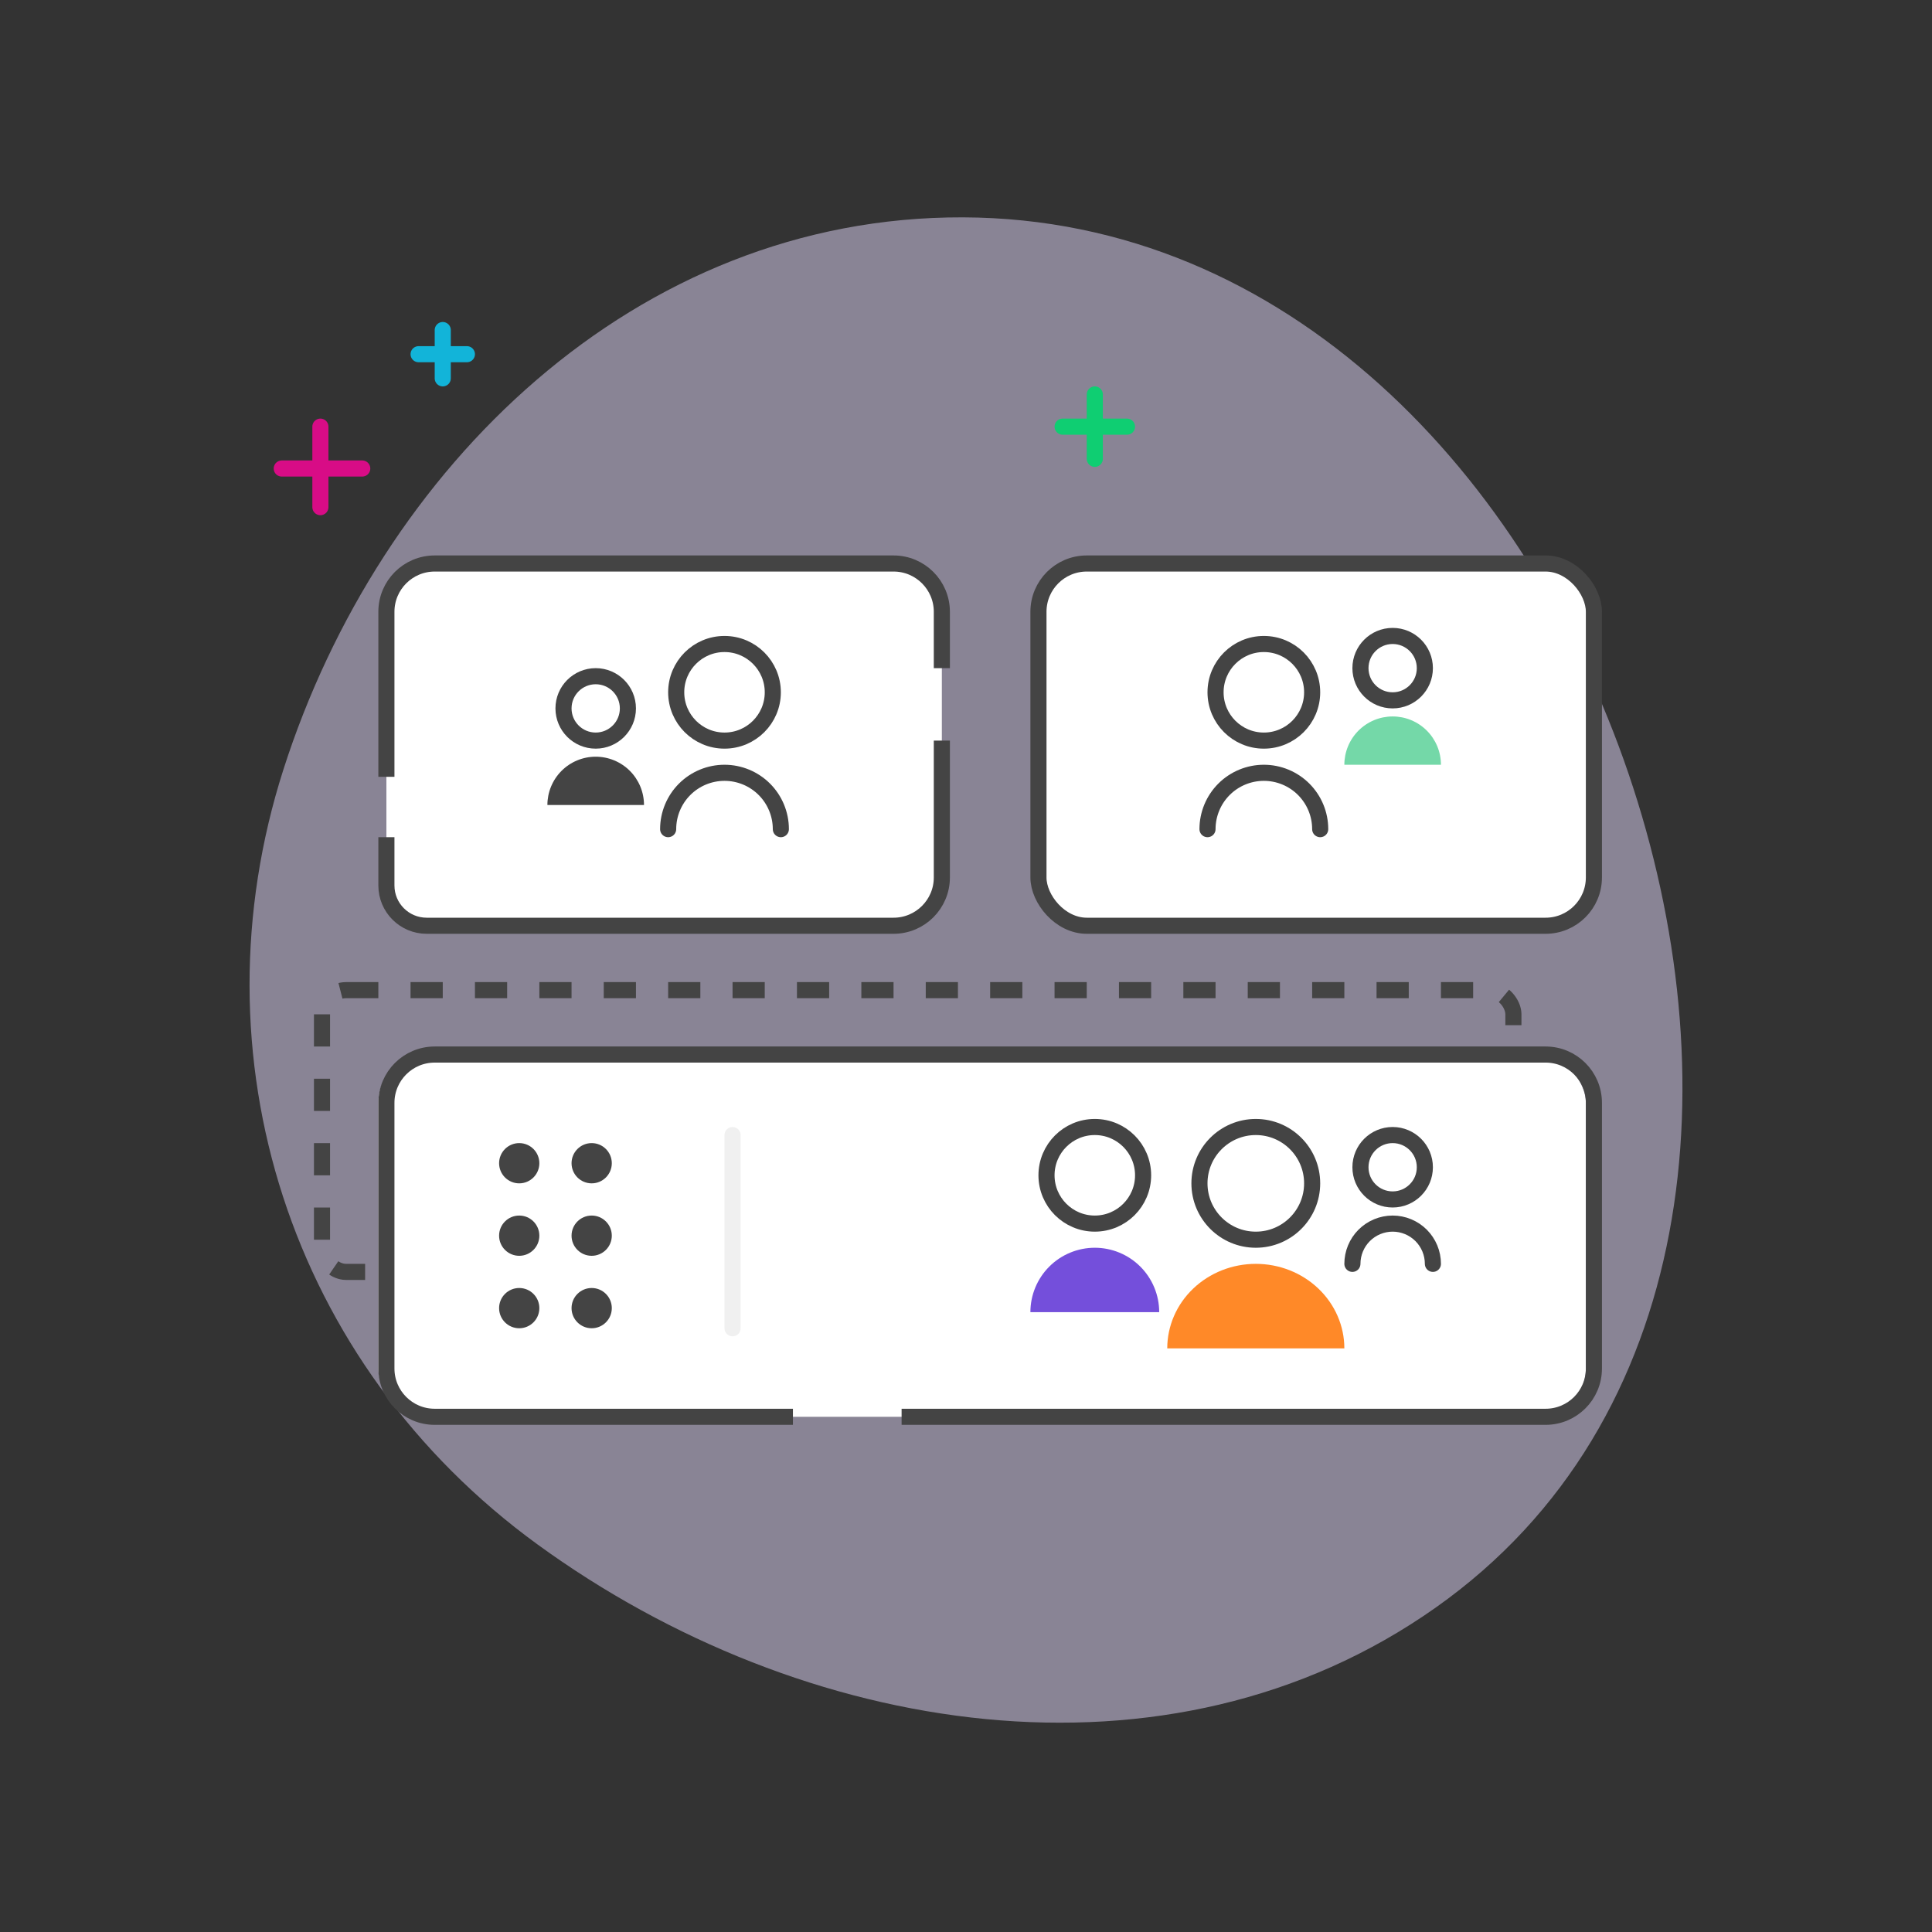
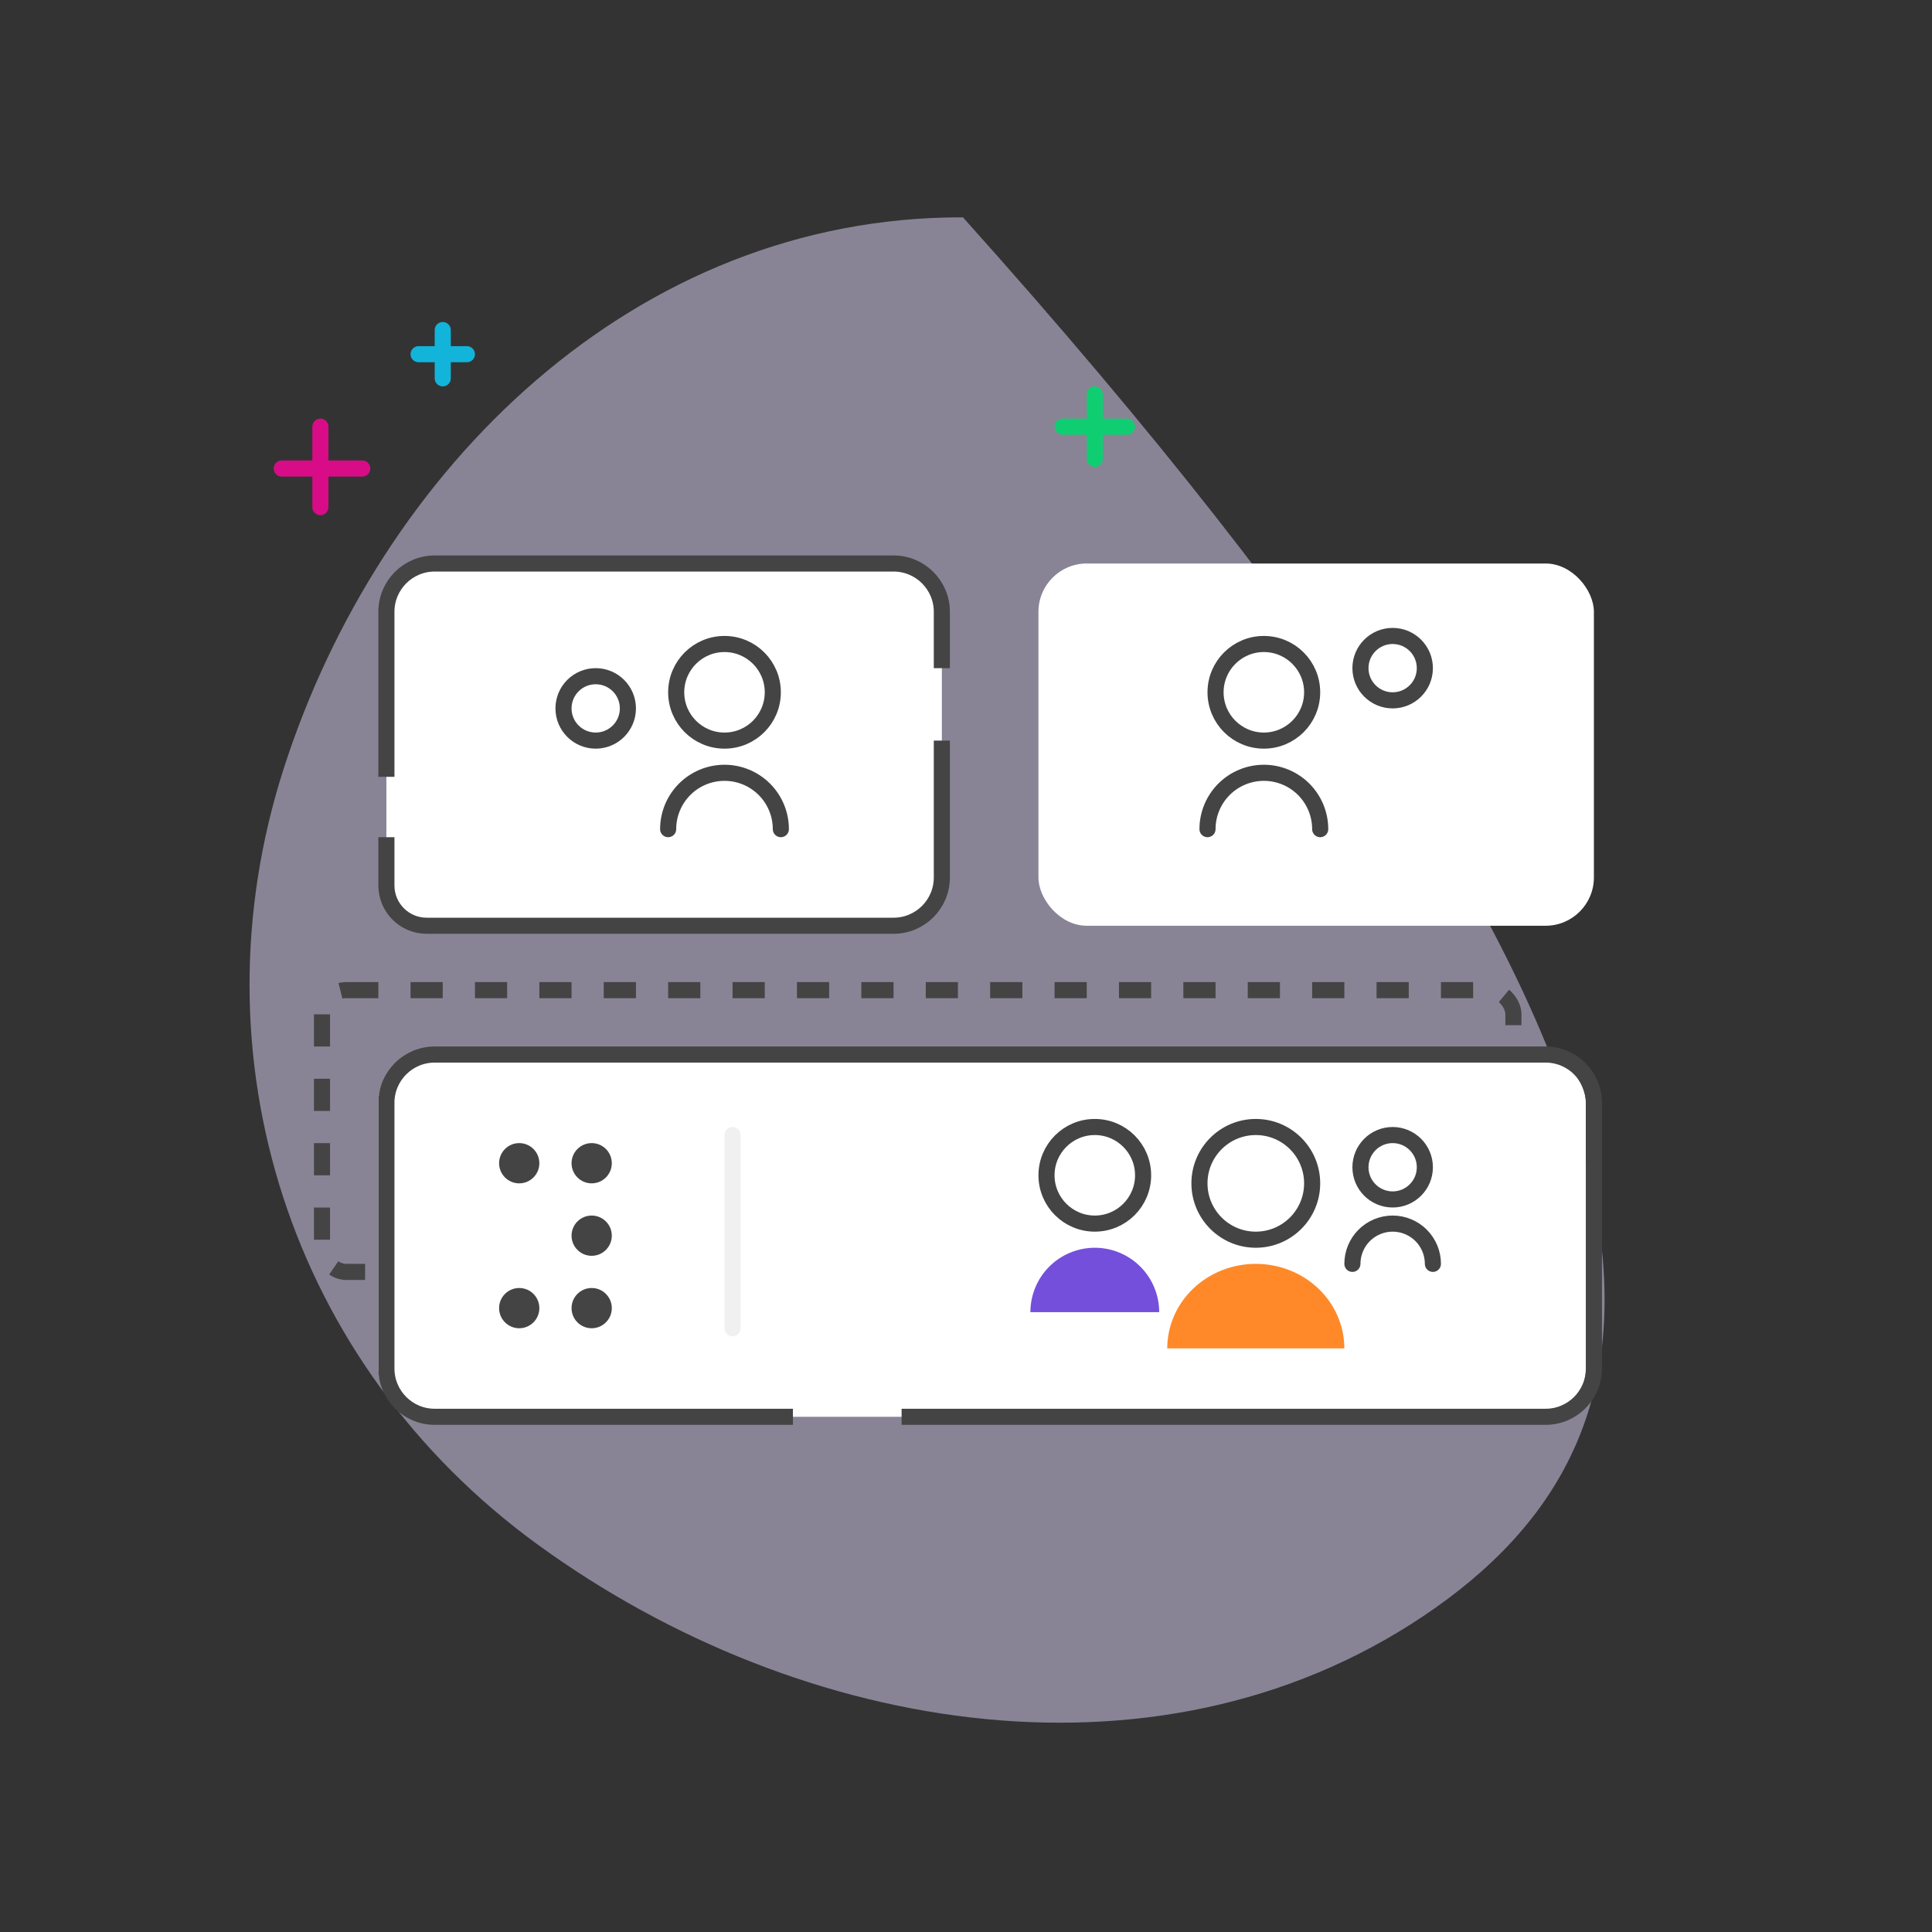
<svg xmlns="http://www.w3.org/2000/svg" width="240" height="240" viewBox="0 0 240 240" fill="none">
  <rect x="0" y="0" width="240" height="240" fill="#333333" stroke="none" />
-   <path opacity="0.5" fill-rule="evenodd" clip-rule="evenodd" d="M119.621 27C159.994 27.131 189.752 59.214 202.304 96.113C214.945 133.278 211.131 176.536 178.362 199.69C145.141 223.164 99.67 215.782 66.79 191.868C35.928 169.421 23.819 131.133 35.213 95.574C47.205 58.153 78.899 26.869 119.621 27Z" fill="#E0D7F9" />
+   <path opacity="0.5" fill-rule="evenodd" clip-rule="evenodd" d="M119.621 27C214.945 133.278 211.131 176.536 178.362 199.69C145.141 223.164 99.67 215.782 66.79 191.868C35.928 169.421 23.819 131.133 35.213 95.574C47.205 58.153 78.899 26.869 119.621 27Z" fill="#E0D7F9" />
  <rect x="48" y="70" width="69" height="45" rx="6" fill="white" />
  <rect x="40" y="123" width="148" height="35" rx="3" stroke="#444444" stroke-width="2" stroke-dasharray="4 4" />
  <rect x="129" y="70" width="69" height="45" rx="6" fill="white" />
-   <rect x="129" y="70" width="69" height="45" rx="6" stroke="#444444" stroke-width="2" />
  <rect x="47" y="131" width="150" height="45" rx="6" fill="white" />
  <path d="M117 83V78V76C117 72.686 114.314 70 111 70H54C50.686 70 48 72.686 48 76V96.5M117 92V109C117 112.314 114.314 115 111 115H53C50.239 115 48 112.761 48 110V110V104" stroke="#444444" stroke-width="2" />
  <path d="M98.5 176H54C50.686 176 48 173.314 48 170V137C48 133.686 50.686 131 54 131H192C195.314 131 198 133.686 198 137V170C198 173.314 195.314 176 192 176H131H123H112" stroke="#444444" stroke-width="2" />
  <path d="M150 103C150 102.081 150.181 101.17 150.533 100.321C150.885 99.472 151.4 98.7 152.05 98.05C152.7 97.4 153.472 96.885 154.321 96.533C155.17 96.181 156.081 96 157 96C157.919 96 158.83 96.181 159.679 96.533C160.528 96.885 161.3 97.4 161.95 98.05C162.6 98.7 163.115 99.472 163.467 100.321C163.819 101.17 164 102.081 164 103" stroke="#444444" stroke-width="2" stroke-linecap="round" />
  <circle cx="157" cy="86" r="6" fill="white" stroke="#444444" stroke-width="2" />
-   <path d="M167 95C167 94.212 167.155 93.432 167.457 92.704C167.758 91.976 168.2 91.314 168.757 90.757C169.315 90.2 169.976 89.758 170.704 89.457C171.432 89.155 172.212 89 173 89C173.788 89 174.568 89.155 175.296 89.457C176.024 89.758 176.685 90.2 177.243 90.757C177.8 91.314 178.242 91.976 178.543 92.704C178.845 93.432 179 94.212 179 95L173 95L167 95Z" fill="#74D8A8" />
  <circle cx="173" cy="83" r="4" fill="white" stroke="#444444" stroke-width="2" />
  <path d="M83 103C83 102.081 83.181 101.17 83.533 100.321C83.885 99.472 84.4 98.7 85.05 98.05C85.7 97.4 86.472 96.885 87.321 96.533C88.171 96.181 89.081 96 90 96C90.919 96 91.829 96.181 92.679 96.533C93.528 96.885 94.3 97.4 94.95 98.05C95.6 98.7 96.115 99.472 96.467 100.321C96.819 101.17 97 102.081 97 103" stroke="#444444" stroke-width="2" stroke-linecap="round" />
  <circle cx="90" cy="86" r="6" fill="white" stroke="#444444" stroke-width="2" />
-   <path d="M68 100C68 99.212 68.155 98.432 68.457 97.704C68.758 96.976 69.2 96.314 69.757 95.757C70.314 95.2 70.976 94.758 71.704 94.457C72.432 94.155 73.212 94 74 94C74.788 94 75.568 94.155 76.296 94.457C77.024 94.758 77.686 95.2 78.243 95.757C78.8 96.314 79.242 96.976 79.543 97.704C79.845 98.432 80 99.212 80 100L74 100L68 100Z" fill="#444444" />
  <circle cx="74" cy="88" r="4" fill="white" stroke="#444444" stroke-width="2" />
  <path d="M145 167.5C145 166.121 145.285 164.756 145.837 163.482C146.39 162.208 147.2 161.05 148.222 160.075C149.243 159.1 150.456 158.327 151.79 157.799C153.125 157.272 154.555 157 156 157C157.445 157 158.875 157.272 160.21 157.799C161.544 158.327 162.757 159.1 163.778 160.075C164.8 161.05 165.61 162.208 166.163 163.482C166.715 164.756 167 166.121 167 167.5L156 167.5L145 167.5Z" fill="#FF8928" />
  <circle cx="156" cy="147" r="7" fill="white" stroke="#444444" stroke-width="2" />
  <path d="M128 163C128 161.949 128.207 160.909 128.609 159.939C129.011 158.968 129.6 158.086 130.343 157.343C131.086 156.6 131.968 156.011 132.939 155.609C133.909 155.207 134.949 155 136 155C137.051 155 138.091 155.207 139.061 155.609C140.032 156.011 140.914 156.6 141.657 157.343C142.4 158.086 142.989 158.968 143.391 159.939C143.793 160.909 144 161.949 144 163L136 163L128 163Z" fill="#744FDB" />
  <circle cx="136" cy="146" r="6" fill="white" stroke="#444444" stroke-width="2" />
  <path d="M168 157C168 156.343 168.129 155.693 168.381 155.087C168.632 154.48 169 153.929 169.464 153.464C169.929 153 170.48 152.632 171.087 152.381C171.693 152.129 172.343 152 173 152C173.657 152 174.307 152.129 174.913 152.381C175.52 152.632 176.071 153 176.536 153.464C177 153.929 177.368 154.48 177.619 155.087C177.871 155.693 178 156.343 178 157" stroke="#444444" stroke-width="2" stroke-linecap="round" />
  <circle cx="173" cy="145" r="4" fill="white" stroke="#444444" stroke-width="2" />
  <circle cx="64.5" cy="144.5" r="2.5" fill="#444444" />
-   <circle cx="64.5" cy="153.5" r="2.5" fill="#444444" />
  <circle cx="64.5" cy="162.5" r="2.5" fill="#444444" />
  <circle cx="73.5" cy="144.5" r="2.5" fill="#444444" />
  <circle cx="73.5" cy="153.5" r="2.5" fill="#444444" />
  <circle cx="73.5" cy="162.5" r="2.5" fill="#444444" />
  <line x1="91" y1="141" x2="91" y2="165" stroke="#F0F0F0" stroke-width="2" stroke-linecap="round" />
  <line x1="35" y1="58.2" x2="45" y2="58.2" stroke="#D80C86" stroke-width="2" stroke-linecap="round" />
  <line x1="39.8" y1="53" x2="39.8" y2="63" stroke="#D80C86" stroke-width="2" stroke-linecap="round" />
  <line x1="52" y1="44" x2="58" y2="44" stroke="#12B4D9" stroke-width="2" stroke-linecap="round" />
  <line x1="55" y1="41" x2="55" y2="47" stroke="#12B4D9" stroke-width="2" stroke-linecap="round" />
  <line x1="132" y1="53" x2="140" y2="53" stroke="#0FCE72" stroke-width="2" stroke-linecap="round" />
  <line x1="136" y1="49" x2="136" y2="57" stroke="#0FCE72" stroke-width="2" stroke-linecap="round" />
</svg>